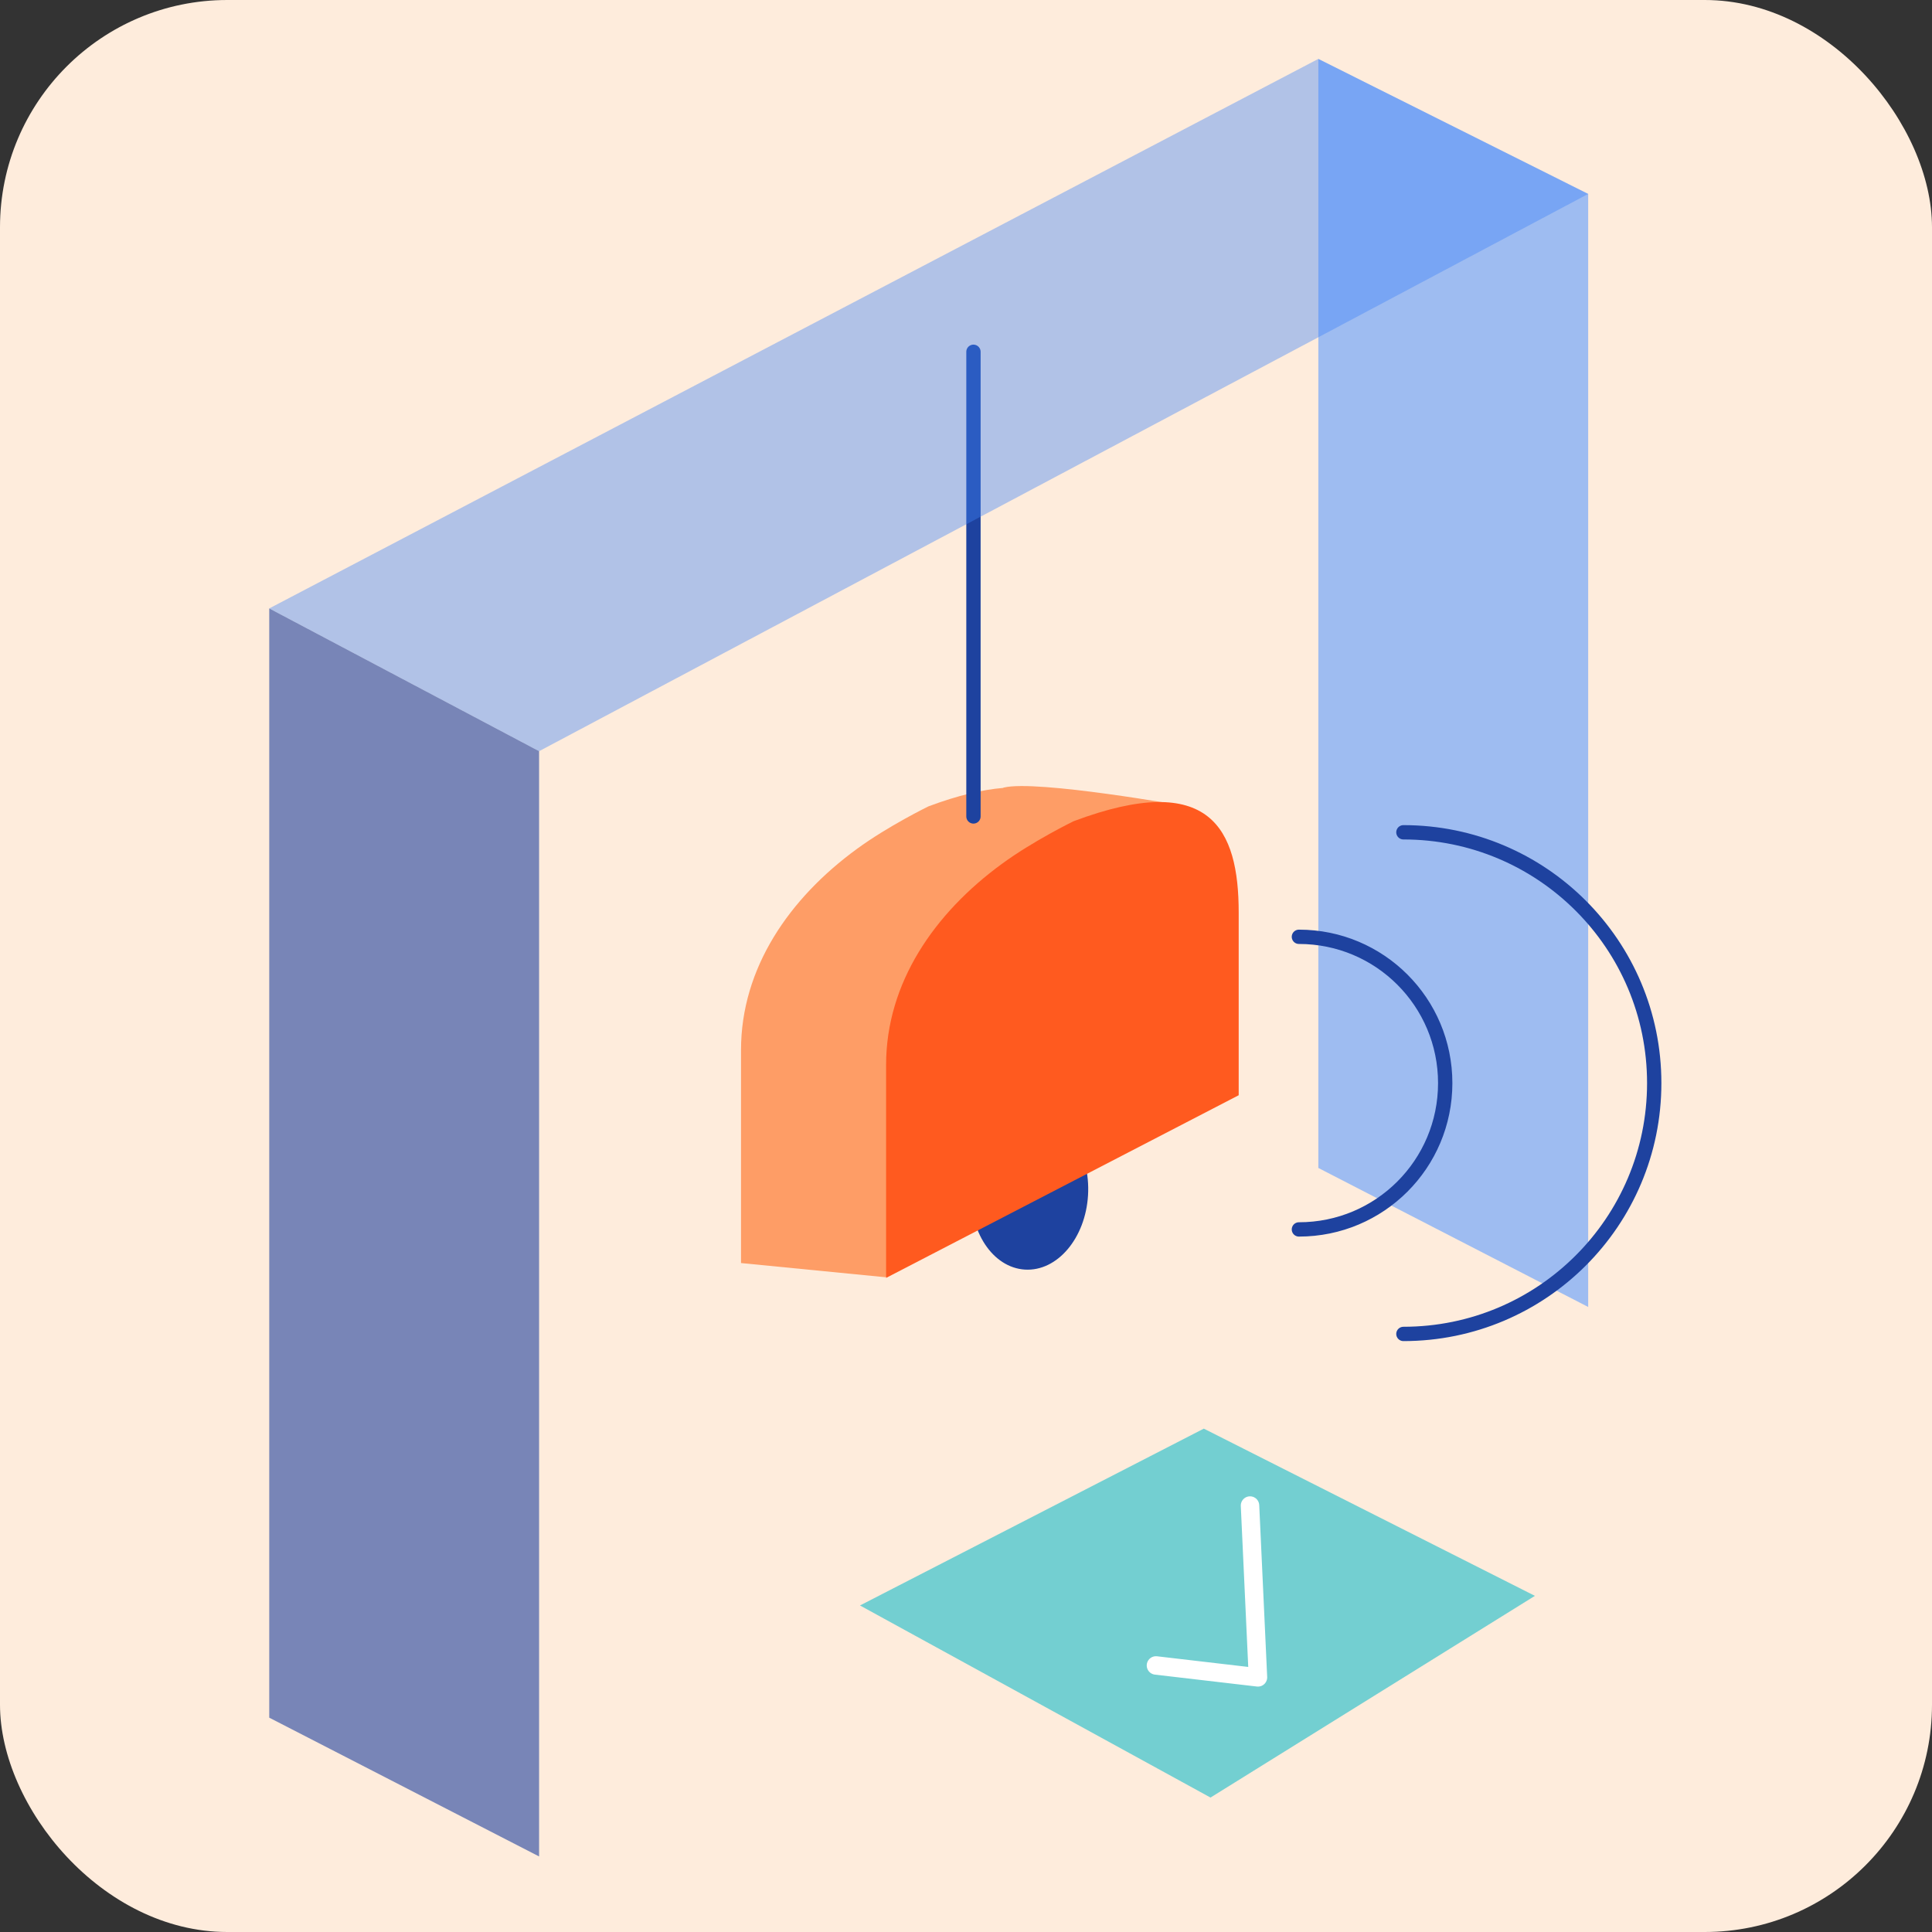
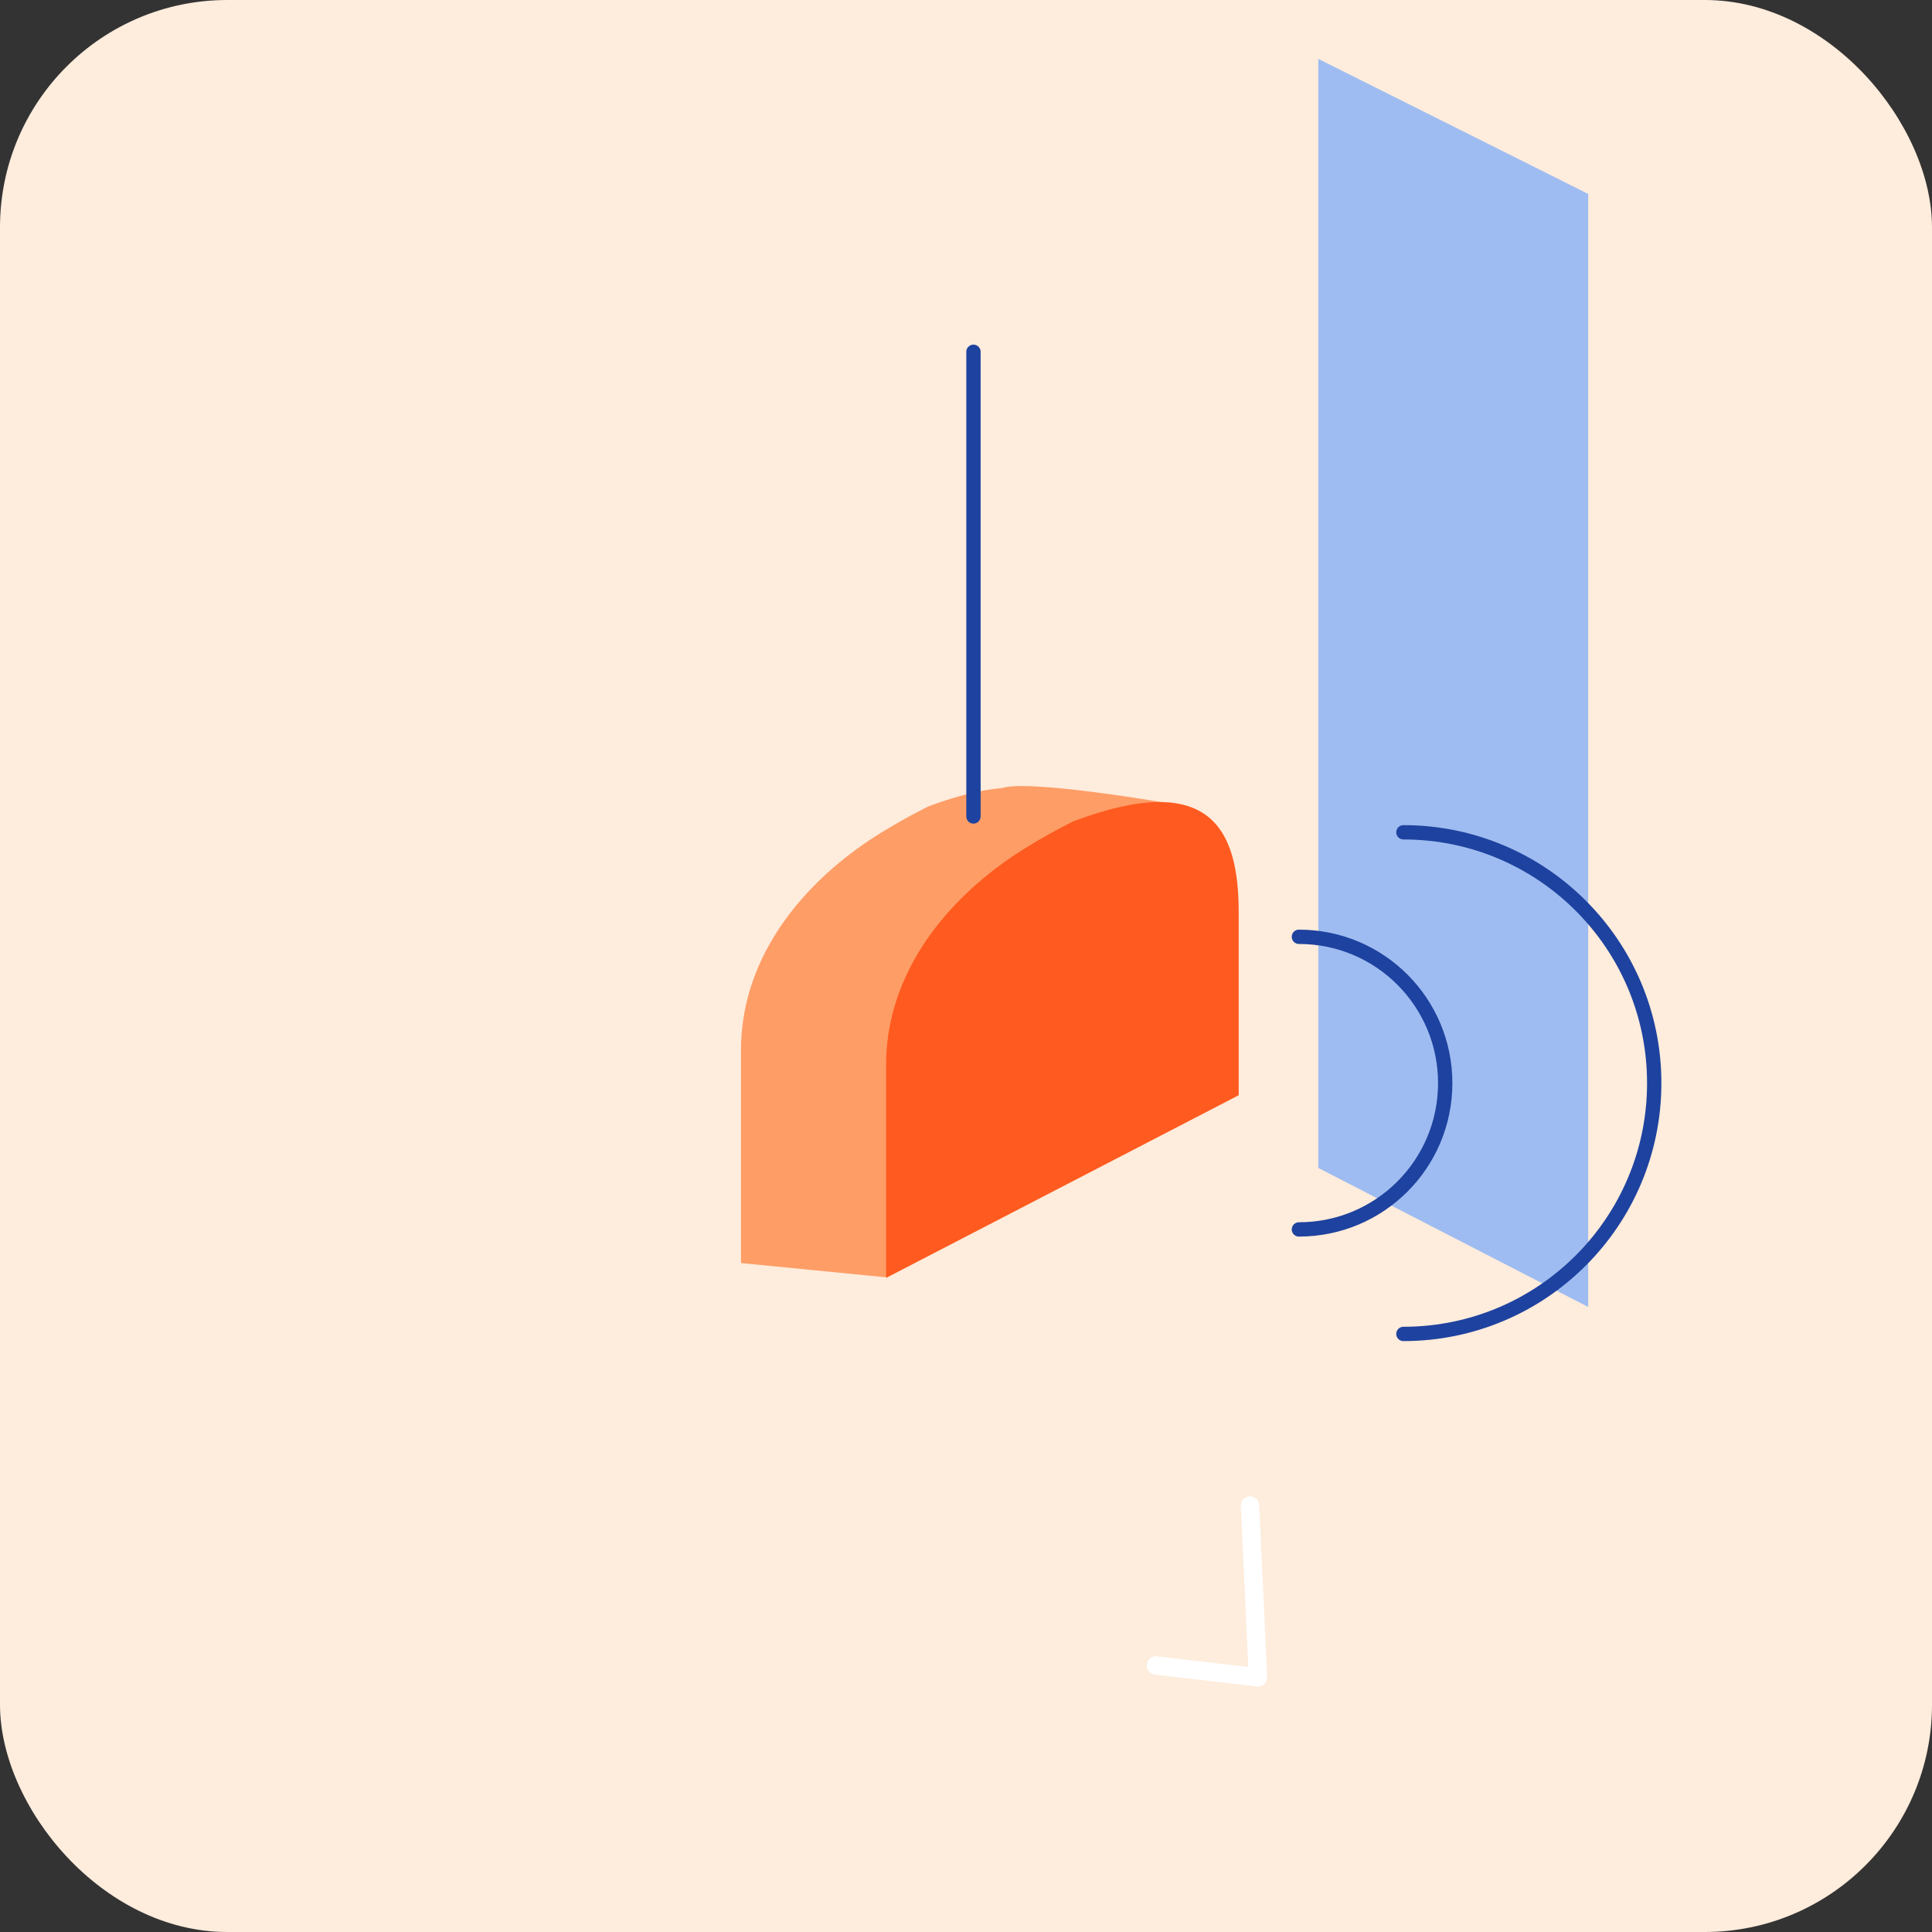
<svg xmlns="http://www.w3.org/2000/svg" width="170" height="170" viewBox="0 0 170 170" fill="none">
  <rect x="0" y="0" width="170" height="170" fill="#333333" stroke="none" />
  <g clip-path="url(#clip0_342_17028)">
    <rect width="170" height="170" rx="20" fill="#FEECDC" />
-     <path opacity="0.6" d="M75.672 141.268L105.926 125.708L135.059 140.422L106.515 158.17L75.672 141.268Z" fill="#16BDCA" />
    <path opacity="0.7" d="M139.748 115.002V17.066L116.004 5.185V102.771L139.748 115.002Z" fill="#76A9FA" />
-     <path opacity="0.6" d="M47.435 163.352V66.097L23.691 53.536V151.14L47.435 163.352Z" fill="#1E429F" />
-     <path d="M95.738 105.17C95.962 101.388 93.842 98.186 91.003 98.018C88.164 97.85 85.68 100.779 85.456 104.561C85.232 108.343 87.352 111.546 90.191 111.714C93.031 111.882 95.514 108.952 95.738 105.17Z" fill="#1E429F" />
    <path d="M96.23 94.898L102.814 89.601L104.304 70.933C104.304 70.933 91.227 68.598 88.34 69.296C88.321 69.296 88.285 69.315 88.248 69.333C86.464 69.48 84.312 69.977 81.7 70.952C81.7 70.952 78.151 72.681 75.392 74.704C69.47 79.026 65.203 85.168 65.203 92.397V111.138L77.93 112.388L95.66 95.376L96.248 95.063V94.898H96.23Z" fill="#FE9D66" />
    <path d="M77.969 93.705V112.446L108.995 96.372V80.298C108.995 72.96 106.531 67.736 94.466 72.261C94.466 72.261 90.916 73.989 88.158 76.013C82.236 80.335 77.969 86.477 77.969 93.705Z" fill="#FF5A1F" />
    <path d="M85.656 30.955V71.84" stroke="#1E429F" stroke-width="1.26" stroke-linecap="round" stroke-linejoin="round" />
-     <path opacity="0.4" d="M23.691 53.537L115.999 5.185L139.743 17.066L47.435 66.099L23.691 53.537Z" fill="#3F83F8" />
    <path d="M114.293 82.431C121.411 82.431 127.167 88.187 127.167 95.305C127.167 102.422 121.411 108.179 114.293 108.179" stroke="#1E429F" stroke-width="1.26" stroke-linecap="round" stroke-linejoin="round" />
    <path d="M123.488 73.235C135.682 73.235 145.558 83.111 145.558 95.305C145.558 107.499 135.682 117.375 123.488 117.375" stroke="#1E429F" stroke-width="1.26" stroke-linecap="round" stroke-linejoin="round" />
    <path d="M101.715 146.546L110.69 147.594L109.991 132.476" stroke="white" stroke-width="1.624" stroke-linecap="round" stroke-linejoin="round" />
  </g>
  <defs>
    <clipPath id="clip0_342_17028">
      <rect width="170" height="170" rx="20" fill="white" />
    </clipPath>
  </defs>
</svg>